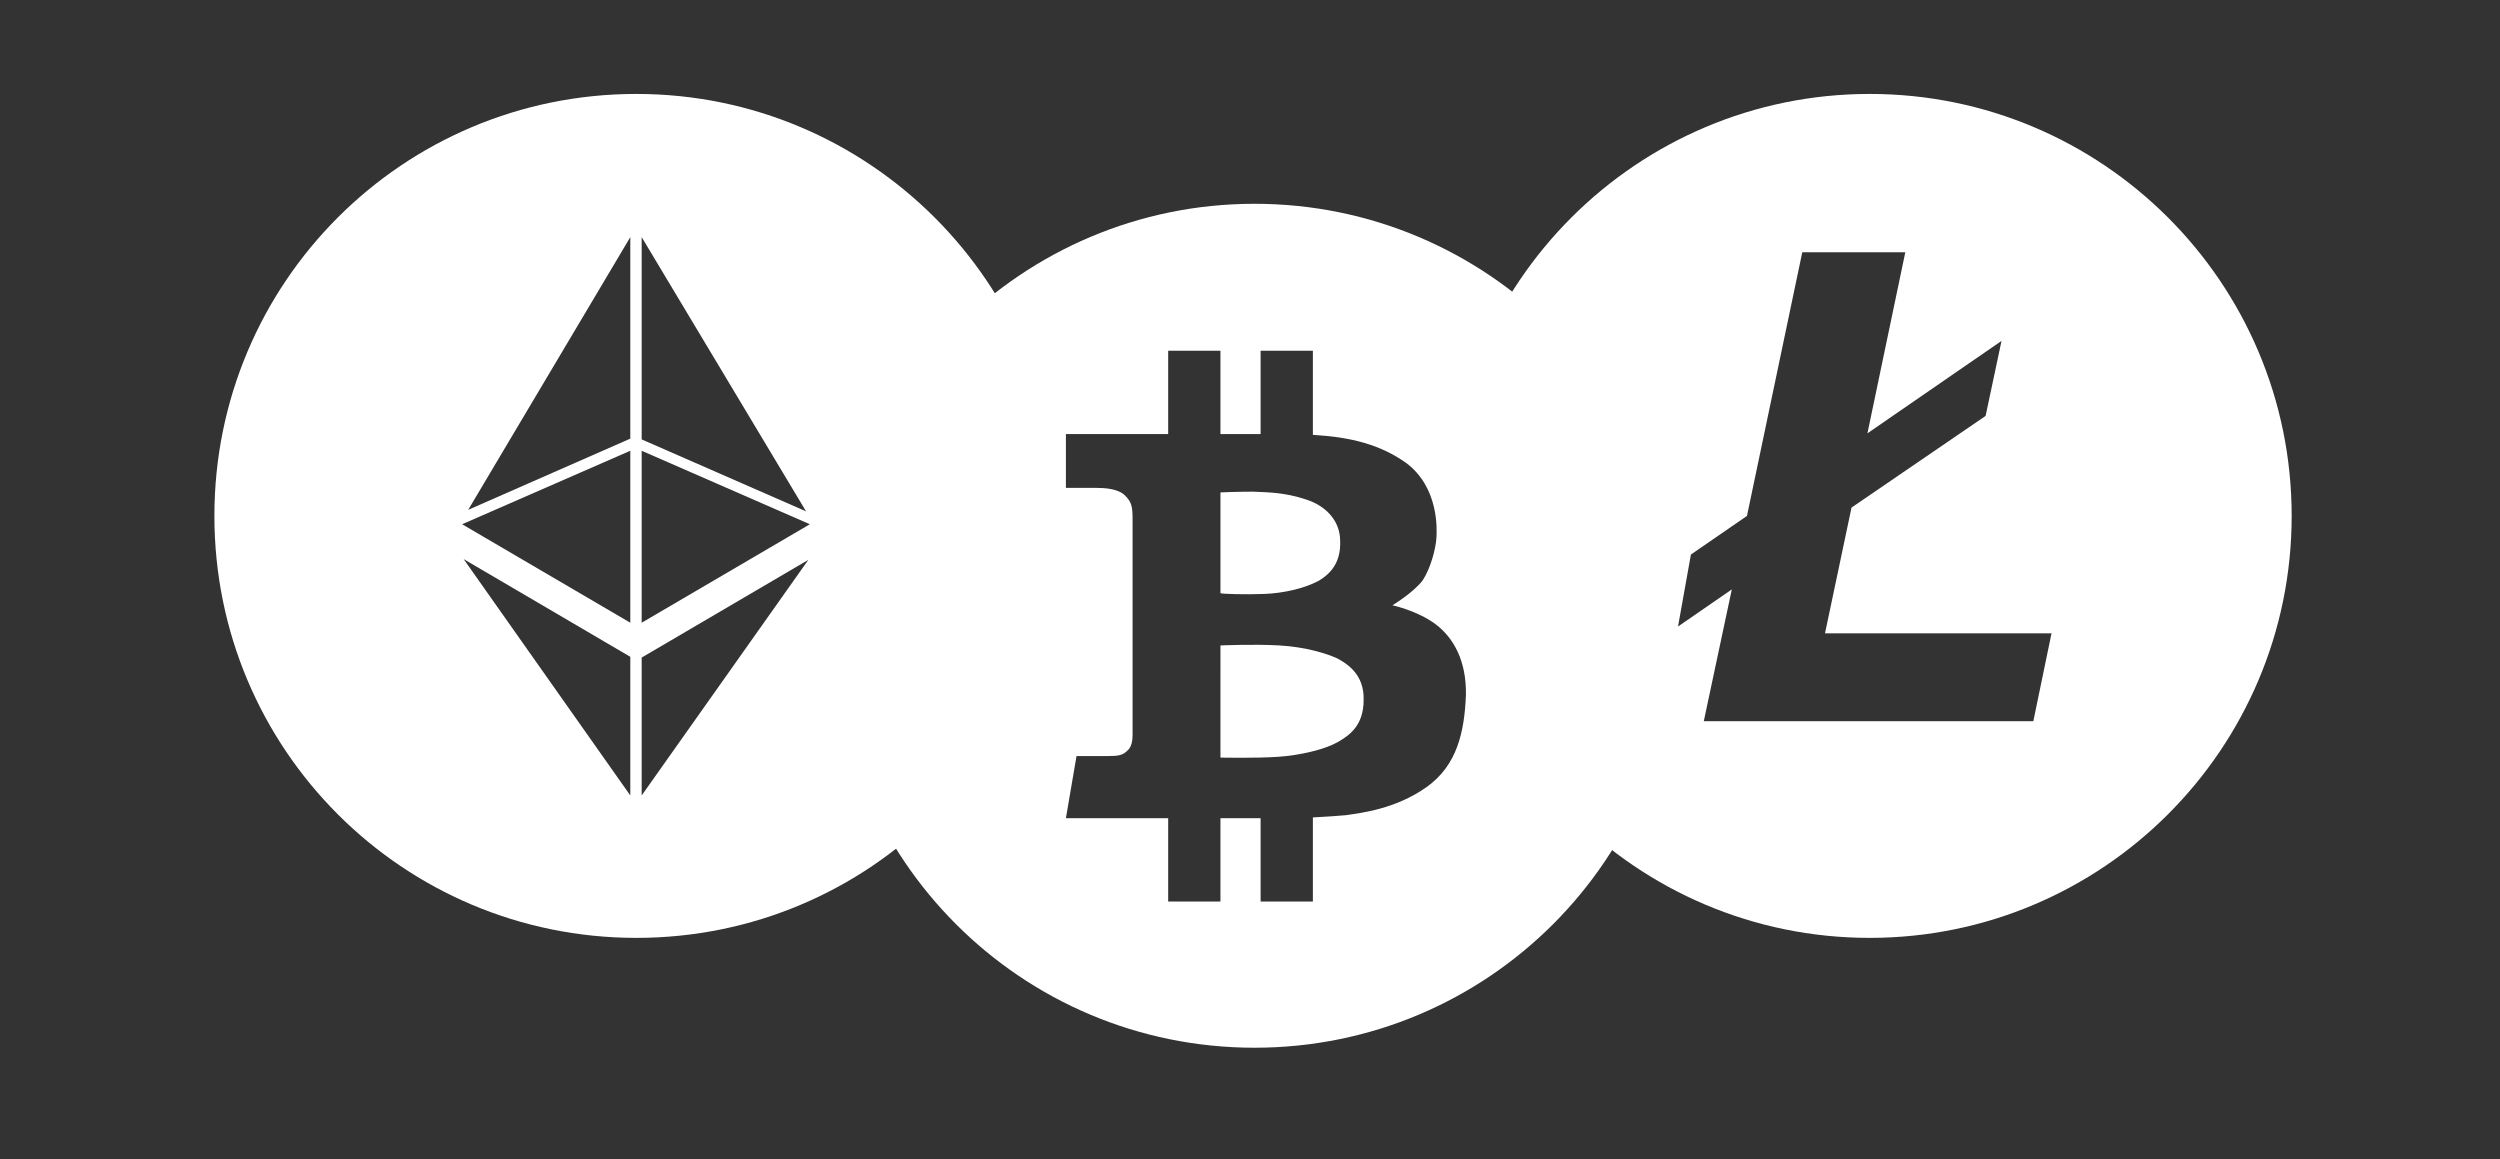
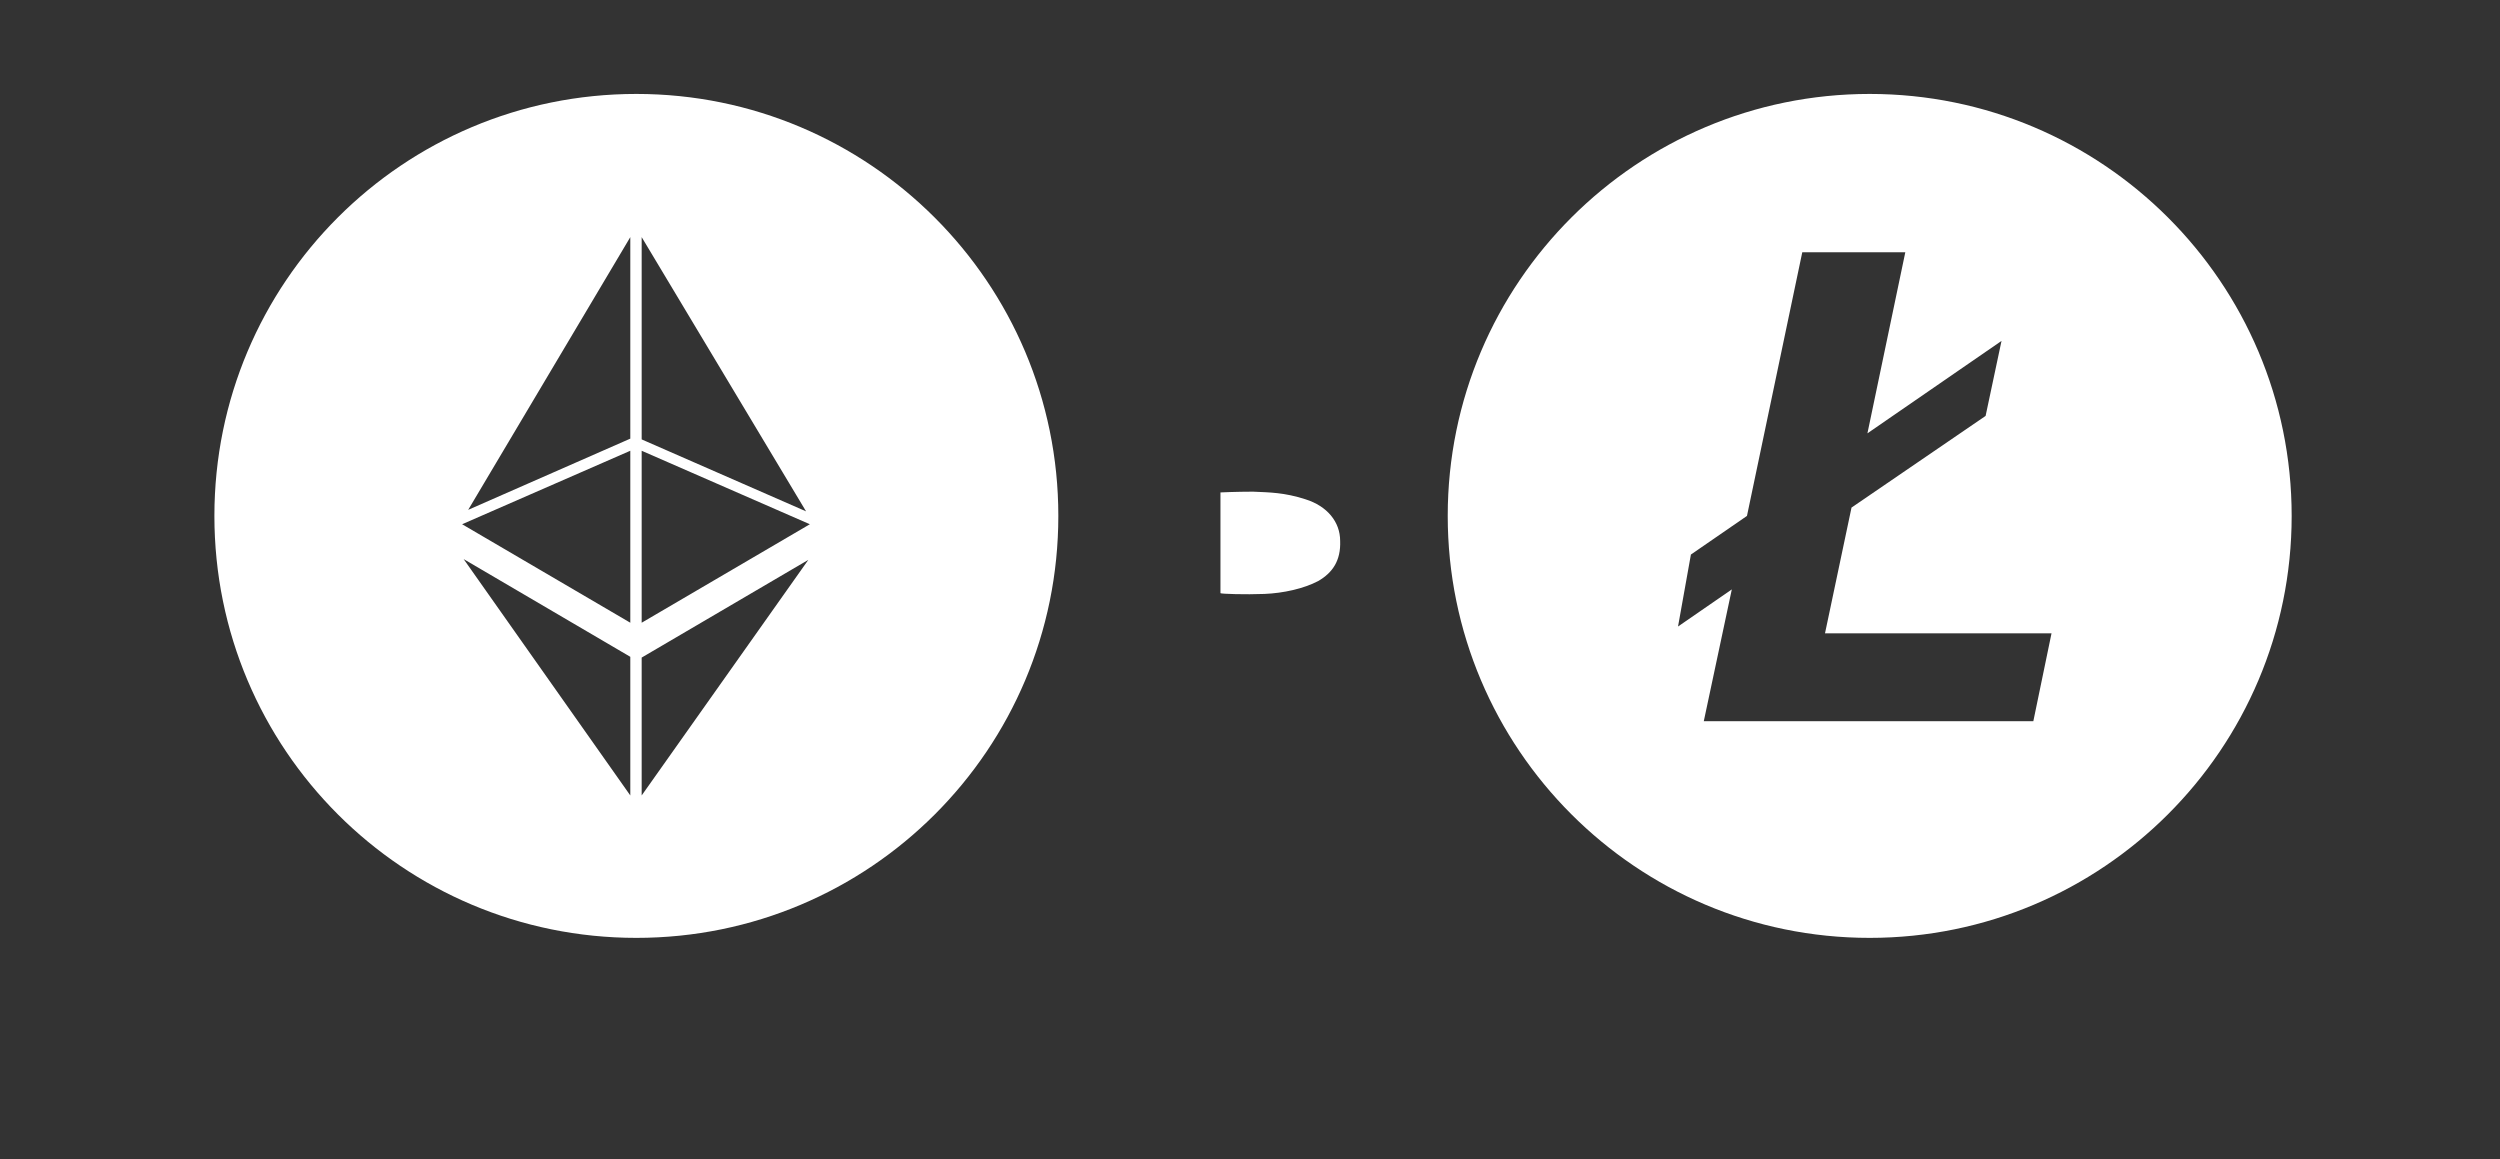
<svg xmlns="http://www.w3.org/2000/svg" version="1.1" id="Camada_1" x="0px" y="0px" viewBox="0 0 330 153" style="enable-background:new 0 0 330 153;" xml:space="preserve">
  <rect x="0" y="0" width="330" height="153" fill="#333333" stroke="none" />
  <style type="text/css">
	.st0{fill:#FFFFFF;}
</style>
  <g>
    <g id="BTC_2_">
-       <path class="st0" d="M176.5,86.9c-1.3-0.6-4.1-1.5-7.6-1.7c-3.4-0.2-7.8,0-7.8,0V100c0,0,4.6,0.1,7.6-0.1c3-0.2,6.2-1,7.8-1.9    c1.6-0.9,3.5-2.2,3.5-5.6C180.1,89,177.8,87.6,176.5,86.9z" />
      <path class="st0" d="M166.9,78.4c2.5-0.1,5.2-0.7,7.1-1.7c1.9-1.1,3-2.7,2.9-5.3c0-2.5-1.7-4.6-4.6-5.5c-2.8-0.9-4.7-0.9-6.9-1    c-2.2,0-4.3,0.1-4.3,0.1v13.3C161.2,78.4,164.4,78.5,166.9,78.4z" />
-       <path class="st0" d="M165.6,26.9c-30.7,0-55.7,24.9-55.7,55.7s24.9,55.7,55.7,55.7s55.7-24.9,55.7-55.7S196.3,26.9,165.6,26.9z     M188.3,103.9c-4.1,2.9-8.6,3.4-10.6,3.7c-1,0.1-2.6,0.2-4.4,0.3v11.1h-6.9v-11c-1.3,0-3.1,0-5.3,0v11h-6.9v-11    c-6.8,0-13.5,0-13.5,0l1.4-8.2c0,0,2.7,0,4.1,0s2-0.1,2.6-0.7c0.6-0.5,0.7-1.4,0.7-2.1s0-26.7,0-28.4s-0.1-2.3-1-3.2s-2.7-1-3.8-1    s-4,0-4,0v-7.1c0,0,6.5,0,13.5,0v-11h6.9v11c1.9,0,3.7,0,5.3,0v-11h6.9v11.1c5.1,0.3,8.9,1.3,12.3,3.7c4.3,3.2,4.1,8.7,4,10    c-0.1,1.3-0.7,3.8-1.8,5.5c-1.2,1.6-4,3.3-4,3.3s3.3,0.7,5.7,2.5s4.1,4.9,4,9.4C193.3,96.5,192.4,101,188.3,103.9z" />
    </g>
    <path class="st0" d="M84,12.4c-30.8,0-55.7,24.9-55.7,55.7s24.9,55.7,55.7,55.7s55.7-24.9,55.7-55.7S114.7,12.4,84,12.4z M83.2,105   l-22-31.2l22,12.9L83.2,105L83.2,105z M83.2,82.2l-22.2-13l22.2-9.7V82.2z M83.2,57.9l-21.4,9.4l21.4-36   C83.2,31.3,83.2,57.9,83.2,57.9z M84.7,31.3l21.7,36.2l-21.7-9.5V31.3z M84.7,105V86.8l22-12.9L84.7,105z M84.7,82.2V59.5l22.2,9.7   L84.7,82.2z" />
    <path id="LTC" class="st0" d="M246.8,12.4c-30.7,0-55.7,24.9-55.7,55.7c0,30.7,24.9,55.7,55.7,55.7c30.7,0,55.7-24.9,55.7-55.7   C302.5,37.3,277.5,12.4,246.8,12.4z M268.4,95.2h-43.5l3.7-17.4l-7.1,4.9l1.7-9.5l7.4-5.1l7.3-34.8h13.6l-5,23.9l17.7-12.2   l-2.1,9.9l-17.7,12.1l-3.5,16.6h29.9L268.4,95.2z" />
  </g>
</svg>